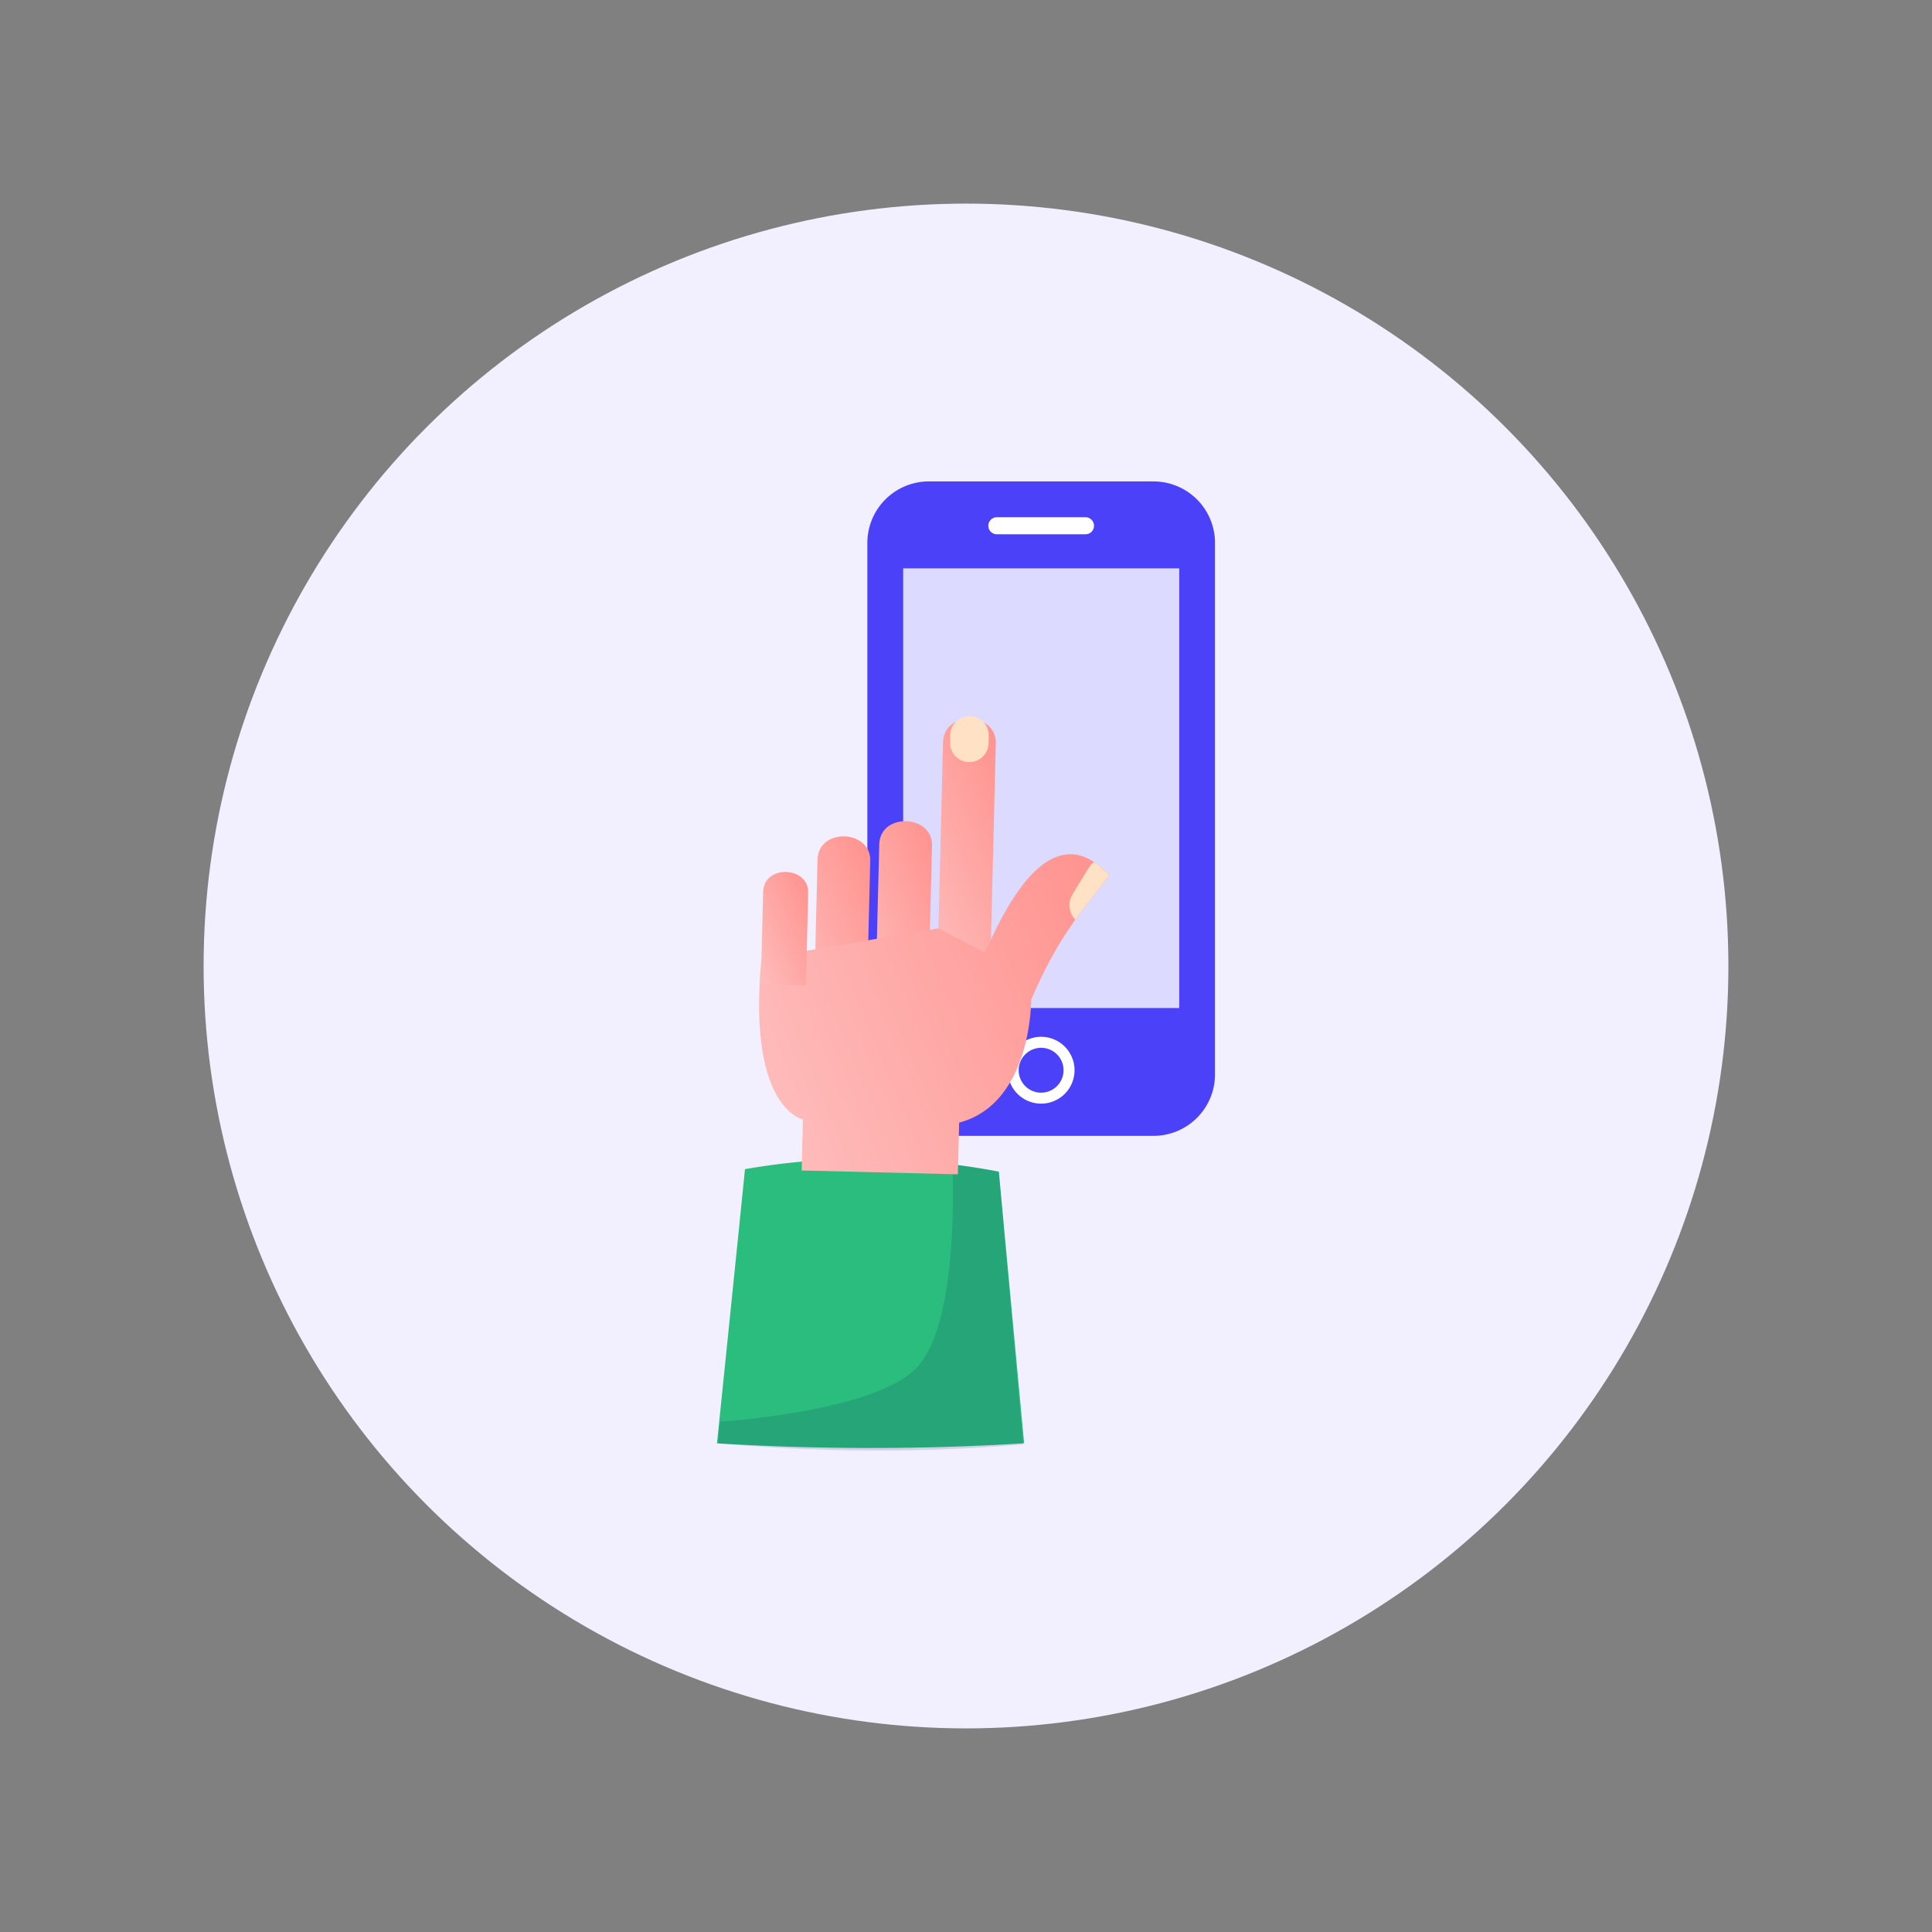
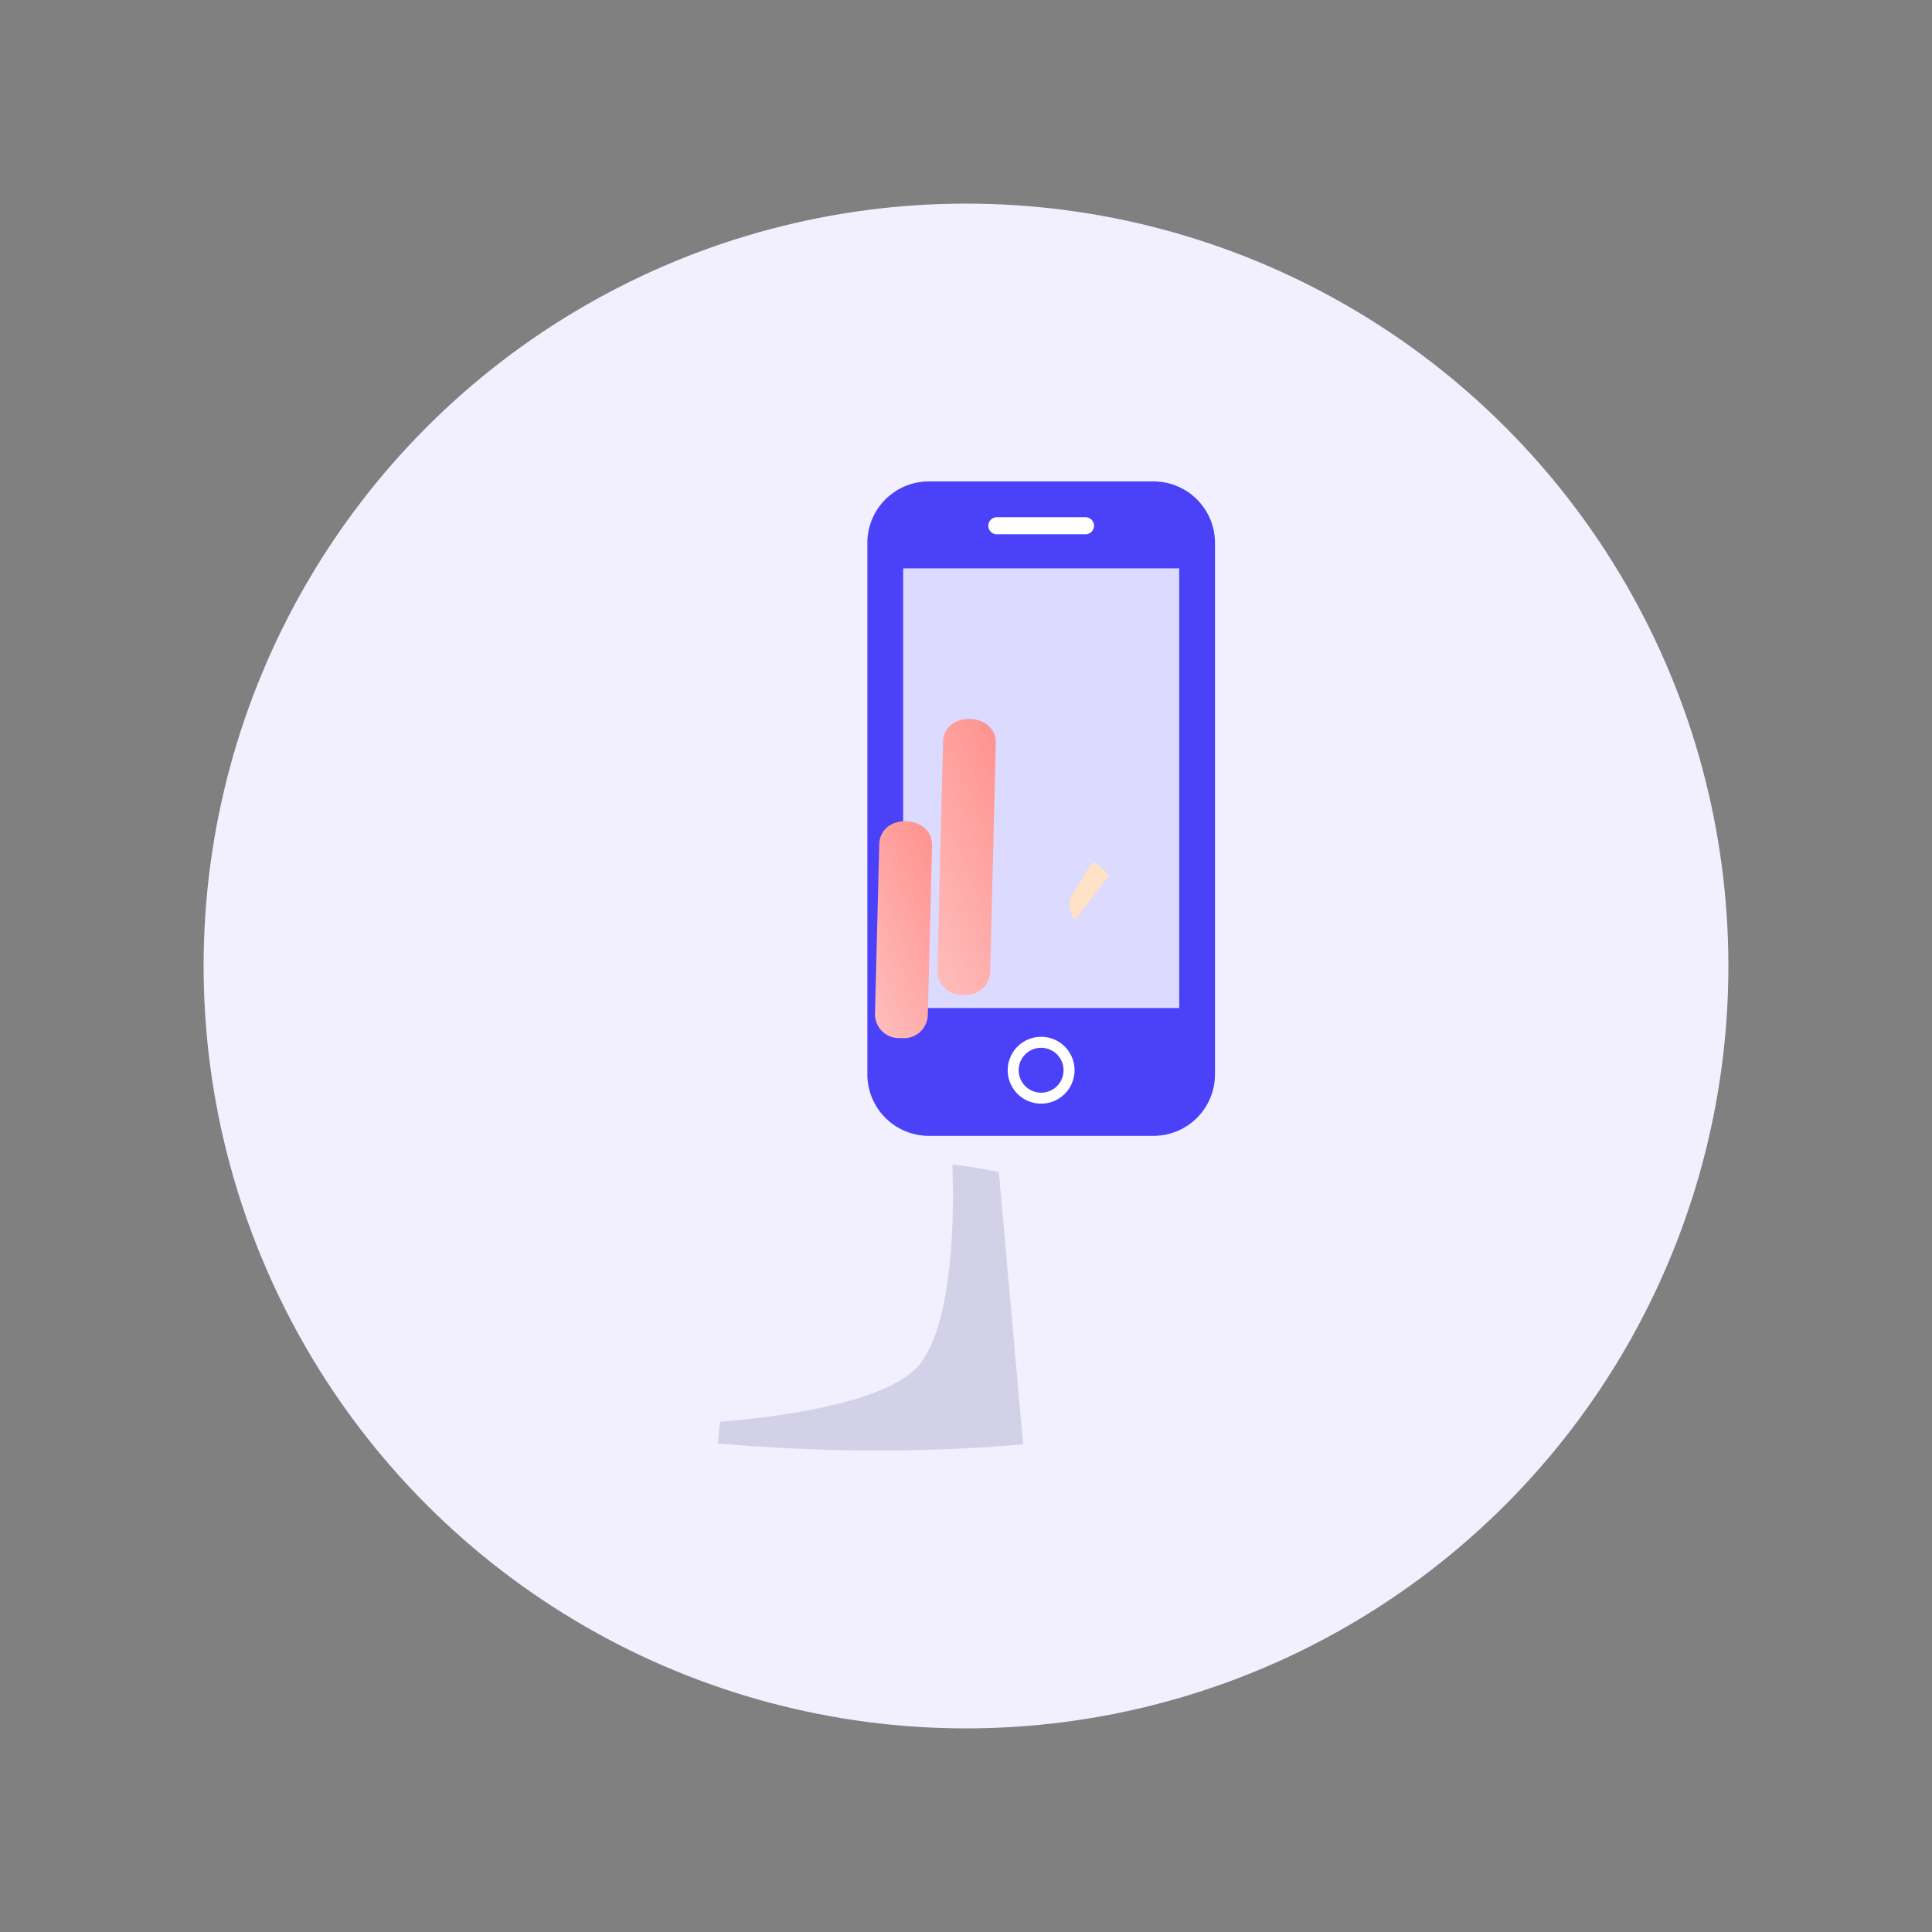
<svg xmlns="http://www.w3.org/2000/svg" xmlns:xlink="http://www.w3.org/1999/xlink" id="Layer_1" data-name="Layer 1" viewBox="0 0 1080 1080">
  <rect x="0" y="0" width="1080" height="1080" fill="#808080" stroke="none" />
  <defs>
    <style>.cls-1{fill:#f2f0fe;}.cls-2{fill:#2bbd7e;}.cls-3{fill:#000051;opacity:0.13;}.cls-4{fill:#4a41f9;}.cls-5{fill:#dcdaff;}.cls-6{fill:#fff;}.cls-7{fill:url(#linear-gradient);}.cls-8{fill:url(#linear-gradient-2);}.cls-9{fill:url(#linear-gradient-3);}.cls-10{fill:url(#linear-gradient-4);}.cls-11{fill:#ffe2c5;}.cls-12{fill:url(#linear-gradient-5);}</style>
    <linearGradient id="linear-gradient" x1="504.81" y1="-44.2" x2="585.41" y2="-44.2" gradientTransform="matrix(0.93, -0.38, 0.38, 0.93, 52.81, 726.87)" gradientUnits="userSpaceOnUse">
      <stop offset="0" stop-color="#febbba" />
      <stop offset="1" stop-color="#ff928e" />
    </linearGradient>
    <linearGradient id="linear-gradient-2" x1="463.36" y1="-19.95" x2="530.73" y2="-19.95" xlink:href="#linear-gradient" />
    <linearGradient id="linear-gradient-3" x1="428.24" y1="-25.14" x2="495.6" y2="-25.14" xlink:href="#linear-gradient" />
    <linearGradient id="linear-gradient-4" x1="393.3" y1="41.38" x2="614.93" y2="41.38" xlink:href="#linear-gradient" />
    <linearGradient id="linear-gradient-5" x1="411.66" y1="-43.96" x2="456.56" y2="-43.96" xlink:href="#linear-gradient" />
  </defs>
  <circle class="cls-1" cx="540" cy="540" r="426.18" />
-   <path class="cls-2" d="M533.28,651q12.45,1.53,25.08,3.93l2.45,26.4.75,8.25.44,4.62,10.5,112.61c-.22,0-.4,0-.62,0-31.1,2-64.44,2.89-99.14,2.55-23.24-.23-45.86-1-67.61-2.27l-3.76-.23c-.18,0-.37,0-.56,0v-.13l11.81-115.4.41-4,.89-8.85,2.53-24.91A387.46,387.46,0,0,1,533.28,651Z" />
  <path class="cls-3" d="M533.28,651q12.45,1.62,25.08,4.09l2.44,27.45.63,7,.55,6.31,9.9,111,0,.56-8.94.72c-.19,0-.38,0-.6.05-25.57,2-53.06,2.89-81.61,2.61-20.26-.2-40-1-58.86-2.34-.16,0-.32,0-.51,0-5.5-.37-10.92-.83-16.28-1.28l-3.76-.23v-.1l1.19-12.07c25.57-2,92.68-9.4,111.28-31.71,12.9-15.5,17.17-48.44,18.44-74.57,1-20.68.12-37.09.12-37.09Z" />
  <path class="cls-4" d="M679.19,600.65a34.4,34.4,0,0,1-34.3,34.3H519.14a34.39,34.39,0,0,1-34.28-34.3V303.42a34.38,34.38,0,0,1,34.28-34.3H644.89a34.39,34.39,0,0,1,34.3,34.3Z" />
  <rect class="cls-5" x="504.87" y="317.71" width="154.33" height="245.79" />
  <path class="cls-6" d="M611.56,293.9a4.76,4.76,0,0,1-4.77,4.76H557.26a4.75,4.75,0,0,1-4.78-4.76h0a4.77,4.77,0,0,1,4.78-4.77h49.53a4.78,4.78,0,0,1,4.77,4.77Z" />
  <path class="cls-6" d="M582,616.94a18.68,18.68,0,1,1,18.68-18.68A18.69,18.69,0,0,1,582,616.94Zm0-31.21a12.54,12.54,0,1,0,12.53,12.53A12.54,12.54,0,0,0,582,585.73Z" />
  <path class="cls-7" d="M524,542.44a13.3,13.3,0,0,0,13,13.61l2.91.08a13.29,13.29,0,0,0,13.61-13l3.13-127.54c.43-17.6-29-18.7-29.48-.72Z" />
  <path class="cls-8" d="M489.14,566.67a13.29,13.29,0,0,0,13,13.61l2.92.07a13.3,13.3,0,0,0,13.59-13L521,472.76c.42-17.59-29-18.69-29.49-.73Z" />
-   <path class="cls-9" d="M454.68,575.2a13.27,13.27,0,0,0,12.95,13.59l2.92.08a13.29,13.29,0,0,0,13.59-13l2.33-94.63c.43-17.59-29-18.69-29.47-.73Z" />
-   <path class="cls-10" d="M448.83,625.82l-.68,28.48,87.3,2.15.72-28.89c40.61-10.68,40.27-68.62,40.27-68.62,8.57-20.33,16.93-34,24.7-44.83,6.85-9.58,13.23-17,18.86-24.83a46.23,46.23,0,0,0-8.38-7.36c-33.09-22-57.76,45.71-61.32,50.53l-25.72-13.52-98.9,16.84C418.15,614.54,444.87,624.74,448.83,625.82Z" />
-   <path class="cls-11" d="M531.13,415a10.74,10.74,0,0,0,10.47,11h0a10.78,10.78,0,0,0,11-10.5l.1-4.22a10.76,10.76,0,0,0-10.48-11h0a10.79,10.79,0,0,0-11,10.48Z" />
-   <path class="cls-12" d="M425.31,550.28l1.28-51.77c.38-15.35,25.55-14.42,25.18.6l-1.27,51.82Z" />
  <path class="cls-11" d="M601.14,514.11c6.85-9.58,13.23-17,18.86-24.83a46.23,46.23,0,0,0-8.38-7.36c-2.58,1.86-2.44,2.25-12.08,18A11.64,11.64,0,0,0,601.14,514.11Z" />
</svg>